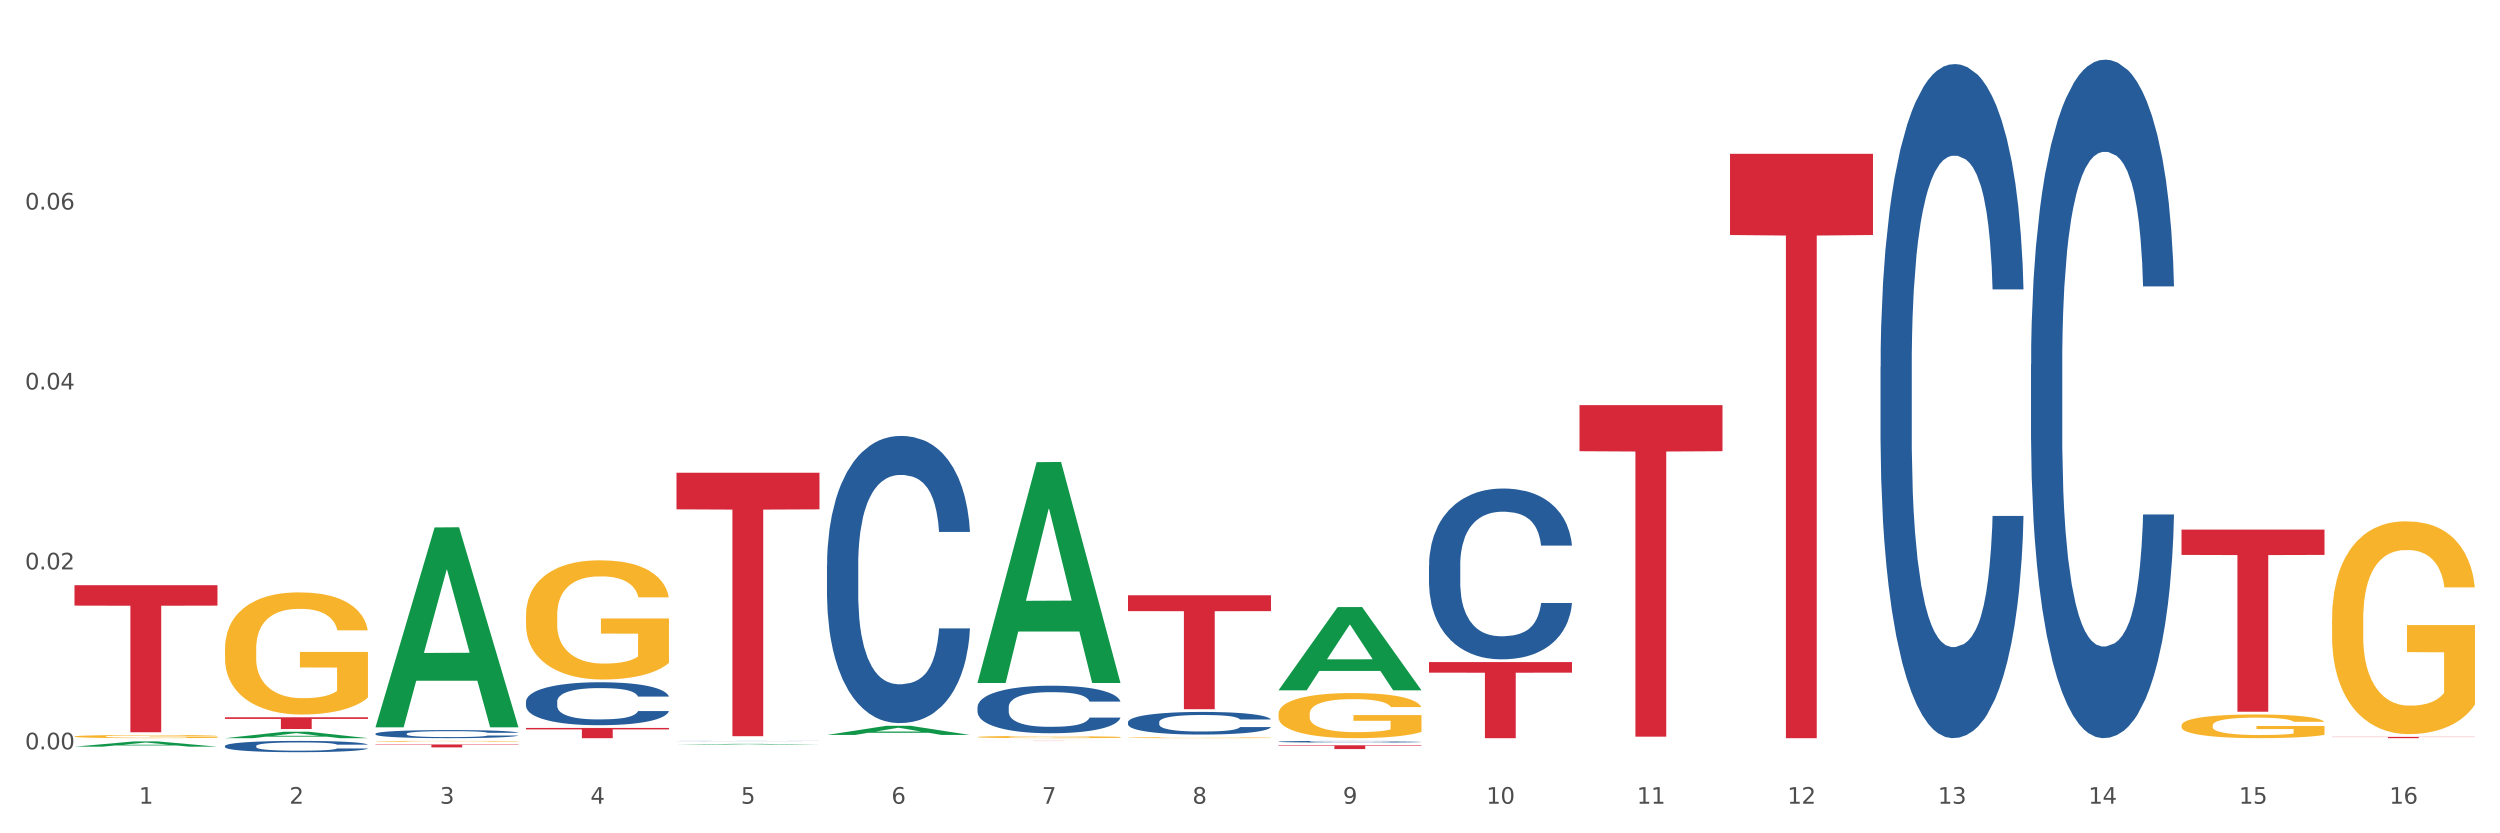
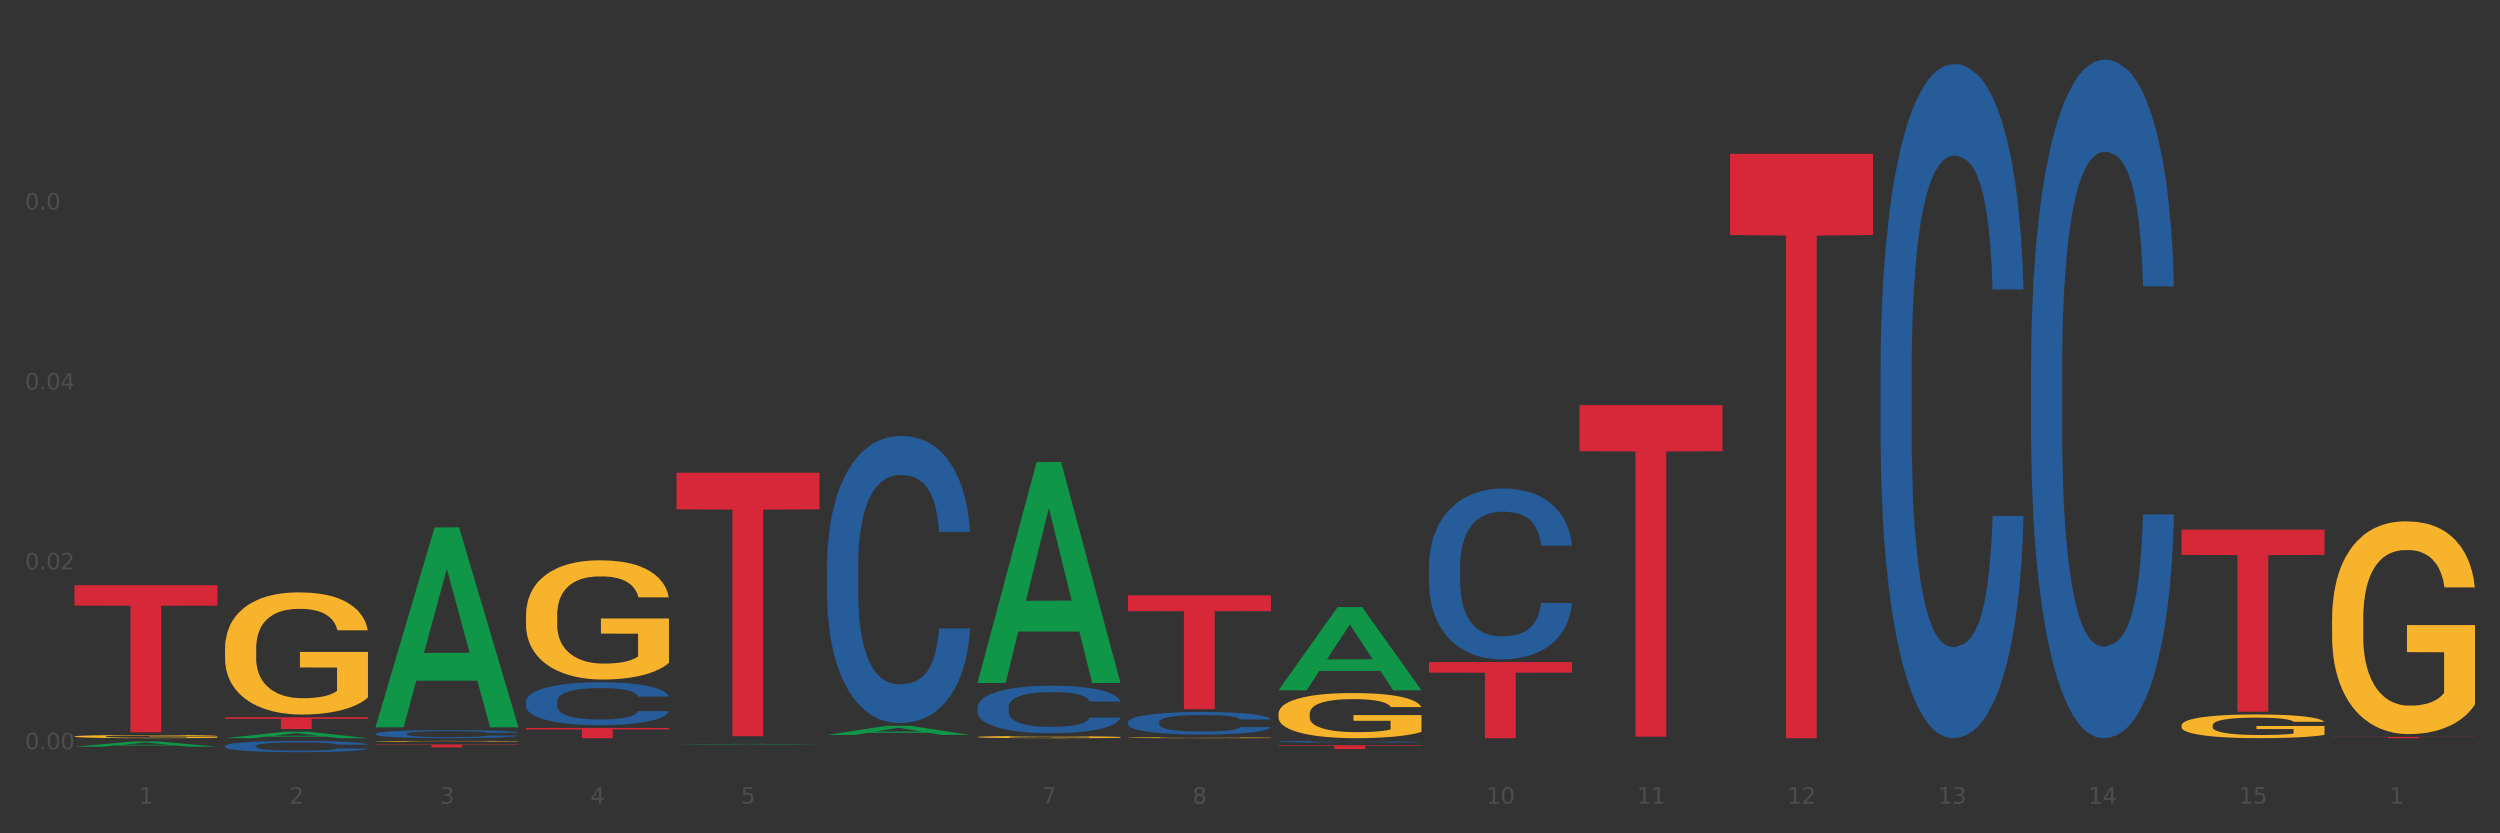
<svg xmlns="http://www.w3.org/2000/svg" xmlns:xlink="http://www.w3.org/1999/xlink" width="1080pt" height="360pt" viewBox="0 0 1080 360" version="1.1">
  <rect x="0" y="0" width="1080" height="360" fill="#333333" stroke="none" />
  <defs>
    <style type="text/css">*{stroke-linejoin: round; stroke-linecap: butt}</style>
  </defs>
  <g id="figure_1">
    <g id="patch_1">
-       <path d="M 0 360  L 1080 360  L 1080 0  L 0 0  z " style="fill: #ffffff; stroke: #ffffff; stroke-linejoin: miter" />
-     </g>
+       </g>
    <g id="axes_1">
      <g id="matplotlib.axis_1">
        <g id="xtick_1">
          <g id="text_1">
            <g style="fill: #4d4d4d" transform="translate(60.004 347.204) scale(0.096 -0.096)">
              <defs>
                <path id="DejaVuSans-31" d="M 794 531  L 1825 531  L 1825 4091  L 703 3866  L 703 4441  L 1819 4666  L 2450 4666  L 2450 531  L 3481 531  L 3481 0  L 794 0  L 794 531  z " transform="scale(0.016)" />
              </defs>
              <use xlink:href="#DejaVuSans-31" />
            </g>
          </g>
        </g>
        <g id="xtick_2">
          <g id="text_2">
            <g style="fill: #4d4d4d" transform="translate(125.021 347.204) scale(0.096 -0.096)">
              <defs>
                <path id="DejaVuSans-32" d="M 1228 531  L 3431 531  L 3431 0  L 469 0  L 469 531  Q 828 903 1448 1529  Q 2069 2156 2228 2338  Q 2531 2678 2651 2914  Q 2772 3150 2772 3378  Q 2772 3750 2511 3984  Q 2250 4219 1831 4219  Q 1534 4219 1204 4116  Q 875 4013 500 3803  L 500 4441  Q 881 4594 1212 4672  Q 1544 4750 1819 4750  Q 2544 4750 2975 4387  Q 3406 4025 3406 3419  Q 3406 3131 3298 2873  Q 3191 2616 2906 2266  Q 2828 2175 2409 1742  Q 1991 1309 1228 531  z " transform="scale(0.016)" />
              </defs>
              <use xlink:href="#DejaVuSans-32" />
            </g>
          </g>
        </g>
        <g id="xtick_3">
          <g id="text_3">
            <g style="fill: #4d4d4d" transform="translate(190.039 347.204) scale(0.096 -0.096)">
              <defs>
                <path id="DejaVuSans-33" d="M 2597 2516  Q 3050 2419 3304 2112  Q 3559 1806 3559 1356  Q 3559 666 3084 287  Q 2609 -91 1734 -91  Q 1441 -91 1130 -33  Q 819 25 488 141  L 488 750  Q 750 597 1062 519  Q 1375 441 1716 441  Q 2309 441 2620 675  Q 2931 909 2931 1356  Q 2931 1769 2642 2001  Q 2353 2234 1838 2234  L 1294 2234  L 1294 2753  L 1863 2753  Q 2328 2753 2575 2939  Q 2822 3125 2822 3475  Q 2822 3834 2567 4026  Q 2313 4219 1838 4219  Q 1578 4219 1281 4162  Q 984 4106 628 3988  L 628 4550  Q 988 4650 1302 4700  Q 1616 4750 1894 4750  Q 2613 4750 3031 4423  Q 3450 4097 3450 3541  Q 3450 3153 3228 2886  Q 3006 2619 2597 2516  z " transform="scale(0.016)" />
              </defs>
              <use xlink:href="#DejaVuSans-33" />
            </g>
          </g>
        </g>
        <g id="xtick_4">
          <g id="text_4">
            <g style="fill: #4d4d4d" transform="translate(255.056 347.204) scale(0.096 -0.096)">
              <defs>
                <path id="DejaVuSans-34" d="M 2419 4116  L 825 1625  L 2419 1625  L 2419 4116  z M 2253 4666  L 3047 4666  L 3047 1625  L 3713 1625  L 3713 1100  L 3047 1100  L 3047 0  L 2419 0  L 2419 1100  L 313 1100  L 313 1709  L 2253 4666  z " transform="scale(0.016)" />
              </defs>
              <use xlink:href="#DejaVuSans-34" />
            </g>
          </g>
        </g>
        <g id="xtick_5">
          <g id="text_5">
            <g style="fill: #4d4d4d" transform="translate(320.073 347.204) scale(0.096 -0.096)">
              <defs>
                <path id="DejaVuSans-35" d="M 691 4666  L 3169 4666  L 3169 4134  L 1269 4134  L 1269 2991  Q 1406 3038 1543 3061  Q 1681 3084 1819 3084  Q 2600 3084 3056 2656  Q 3513 2228 3513 1497  Q 3513 744 3044 326  Q 2575 -91 1722 -91  Q 1428 -91 1123 -41  Q 819 9 494 109  L 494 744  Q 775 591 1075 516  Q 1375 441 1709 441  Q 2250 441 2565 725  Q 2881 1009 2881 1497  Q 2881 1984 2565 2268  Q 2250 2553 1709 2553  Q 1456 2553 1204 2497  Q 953 2441 691 2322  L 691 4666  z " transform="scale(0.016)" />
              </defs>
              <use xlink:href="#DejaVuSans-35" />
            </g>
          </g>
        </g>
        <g id="xtick_6">
          <g id="text_6">
            <g style="fill: #4d4d4d" transform="translate(385.09 347.204) scale(0.096 -0.096)">
              <defs>
-                 <path id="DejaVuSans-36" d="M 2113 2584  Q 1688 2584 1439 2293  Q 1191 2003 1191 1497  Q 1191 994 1439 701  Q 1688 409 2113 409  Q 2538 409 2786 701  Q 3034 994 3034 1497  Q 3034 2003 2786 2293  Q 2538 2584 2113 2584  z M 3366 4563  L 3366 3988  Q 3128 4100 2886 4159  Q 2644 4219 2406 4219  Q 1781 4219 1451 3797  Q 1122 3375 1075 2522  Q 1259 2794 1537 2939  Q 1816 3084 2150 3084  Q 2853 3084 3261 2657  Q 3669 2231 3669 1497  Q 3669 778 3244 343  Q 2819 -91 2113 -91  Q 1303 -91 875 529  Q 447 1150 447 2328  Q 447 3434 972 4092  Q 1497 4750 2381 4750  Q 2619 4750 2861 4703  Q 3103 4656 3366 4563  z " transform="scale(0.016)" />
-               </defs>
+                 </defs>
              <use xlink:href="#DejaVuSans-36" />
            </g>
          </g>
        </g>
        <g id="xtick_7">
          <g id="text_7">
            <g style="fill: #4d4d4d" transform="translate(450.108 347.204) scale(0.096 -0.096)">
              <defs>
                <path id="DejaVuSans-37" d="M 525 4666  L 3525 4666  L 3525 4397  L 1831 0  L 1172 0  L 2766 4134  L 525 4134  L 525 4666  z " transform="scale(0.016)" />
              </defs>
              <use xlink:href="#DejaVuSans-37" />
            </g>
          </g>
        </g>
        <g id="xtick_8">
          <g id="text_8">
            <g style="fill: #4d4d4d" transform="translate(515.125 347.204) scale(0.096 -0.096)">
              <defs>
                <path id="DejaVuSans-38" d="M 2034 2216  Q 1584 2216 1326 1975  Q 1069 1734 1069 1313  Q 1069 891 1326 650  Q 1584 409 2034 409  Q 2484 409 2743 651  Q 3003 894 3003 1313  Q 3003 1734 2745 1975  Q 2488 2216 2034 2216  z M 1403 2484  Q 997 2584 770 2862  Q 544 3141 544 3541  Q 544 4100 942 4425  Q 1341 4750 2034 4750  Q 2731 4750 3128 4425  Q 3525 4100 3525 3541  Q 3525 3141 3298 2862  Q 3072 2584 2669 2484  Q 3125 2378 3379 2068  Q 3634 1759 3634 1313  Q 3634 634 3220 271  Q 2806 -91 2034 -91  Q 1263 -91 848 271  Q 434 634 434 1313  Q 434 1759 690 2068  Q 947 2378 1403 2484  z M 1172 3481  Q 1172 3119 1398 2916  Q 1625 2713 2034 2713  Q 2441 2713 2670 2916  Q 2900 3119 2900 3481  Q 2900 3844 2670 4047  Q 2441 4250 2034 4250  Q 1625 4250 1398 4047  Q 1172 3844 1172 3481  z " transform="scale(0.016)" />
              </defs>
              <use xlink:href="#DejaVuSans-38" />
            </g>
          </g>
        </g>
        <g id="xtick_9">
          <g id="text_9">
            <g style="fill: #4d4d4d" transform="translate(580.142 347.204) scale(0.096 -0.096)">
              <defs>
-                 <path id="DejaVuSans-39" d="M 703 97  L 703 672  Q 941 559 1184 500  Q 1428 441 1663 441  Q 2288 441 2617 861  Q 2947 1281 2994 2138  Q 2813 1869 2534 1725  Q 2256 1581 1919 1581  Q 1219 1581 811 2004  Q 403 2428 403 3163  Q 403 3881 828 4315  Q 1253 4750 1959 4750  Q 2769 4750 3195 4129  Q 3622 3509 3622 2328  Q 3622 1225 3098 567  Q 2575 -91 1691 -91  Q 1453 -91 1209 -44  Q 966 3 703 97  z M 1959 2075  Q 2384 2075 2632 2365  Q 2881 2656 2881 3163  Q 2881 3666 2632 3958  Q 2384 4250 1959 4250  Q 1534 4250 1286 3958  Q 1038 3666 1038 3163  Q 1038 2656 1286 2365  Q 1534 2075 1959 2075  z " transform="scale(0.016)" />
-               </defs>
+                 </defs>
              <use xlink:href="#DejaVuSans-39" />
            </g>
          </g>
        </g>
        <g id="xtick_10">
          <g id="text_10">
            <g style="fill: #4d4d4d" transform="translate(642.105 347.204) scale(0.096 -0.096)">
              <defs>
                <path id="DejaVuSans-30" d="M 2034 4250  Q 1547 4250 1301 3770  Q 1056 3291 1056 2328  Q 1056 1369 1301 889  Q 1547 409 2034 409  Q 2525 409 2770 889  Q 3016 1369 3016 2328  Q 3016 3291 2770 3770  Q 2525 4250 2034 4250  z M 2034 4750  Q 2819 4750 3233 4129  Q 3647 3509 3647 2328  Q 3647 1150 3233 529  Q 2819 -91 2034 -91  Q 1250 -91 836 529  Q 422 1150 422 2328  Q 422 3509 836 4129  Q 1250 4750 2034 4750  z " transform="scale(0.016)" />
              </defs>
              <use xlink:href="#DejaVuSans-31" />
              <use xlink:href="#DejaVuSans-30" transform="translate(63.623 0)" />
            </g>
          </g>
        </g>
        <g id="xtick_11">
          <g id="text_11">
            <g style="fill: #4d4d4d" transform="translate(707.123 347.204) scale(0.096 -0.096)">
              <use xlink:href="#DejaVuSans-31" />
              <use xlink:href="#DejaVuSans-31" transform="translate(63.623 0)" />
            </g>
          </g>
        </g>
        <g id="xtick_12">
          <g id="text_12">
            <g style="fill: #4d4d4d" transform="translate(772.14 347.204) scale(0.096 -0.096)">
              <use xlink:href="#DejaVuSans-31" />
              <use xlink:href="#DejaVuSans-32" transform="translate(63.623 0)" />
            </g>
          </g>
        </g>
        <g id="xtick_13">
          <g id="text_13">
            <g style="fill: #4d4d4d" transform="translate(837.157 347.204) scale(0.096 -0.096)">
              <use xlink:href="#DejaVuSans-31" />
              <use xlink:href="#DejaVuSans-33" transform="translate(63.623 0)" />
            </g>
          </g>
        </g>
        <g id="xtick_14">
          <g id="text_14">
            <g style="fill: #4d4d4d" transform="translate(902.174 347.204) scale(0.096 -0.096)">
              <use xlink:href="#DejaVuSans-31" />
              <use xlink:href="#DejaVuSans-34" transform="translate(63.623 0)" />
            </g>
          </g>
        </g>
        <g id="xtick_15">
          <g id="text_15">
            <g style="fill: #4d4d4d" transform="translate(967.192 347.204) scale(0.096 -0.096)">
              <use xlink:href="#DejaVuSans-31" />
              <use xlink:href="#DejaVuSans-35" transform="translate(63.623 0)" />
            </g>
          </g>
        </g>
        <g id="xtick_16">
          <g id="text_16">
            <g style="fill: #4d4d4d" transform="translate(1032.209 347.204) scale(0.096 -0.096)">
              <use xlink:href="#DejaVuSans-31" />
              <use xlink:href="#DejaVuSans-36" transform="translate(63.623 0)" />
            </g>
          </g>
        </g>
        <g id="xtick_17" />
        <g id="xtick_18" />
        <g id="xtick_19" />
        <g id="xtick_20" />
        <g id="xtick_21" />
        <g id="xtick_22" />
        <g id="xtick_23" />
        <g id="xtick_24" />
        <g id="xtick_25" />
        <g id="xtick_26" />
        <g id="xtick_27" />
        <g id="xtick_28" />
        <g id="xtick_29" />
        <g id="xtick_30" />
        <g id="xtick_31" />
      </g>
      <g id="matplotlib.axis_2">
        <g id="ytick_1">
          <g id="text_17">
            <g style="fill: #4d4d4d" transform="translate(10.8 323.715) scale(0.096 -0.096)">
              <defs>
                <path id="DejaVuSans-2e" d="M 684 794  L 1344 794  L 1344 0  L 684 0  L 684 794  z " transform="scale(0.016)" />
              </defs>
              <use xlink:href="#DejaVuSans-30" />
              <use xlink:href="#DejaVuSans-2e" transform="translate(63.623 0)" />
              <use xlink:href="#DejaVuSans-30" transform="translate(95.41 0)" />
              <use xlink:href="#DejaVuSans-30" transform="translate(159.033 0)" />
            </g>
          </g>
        </g>
        <g id="ytick_2">
          <g id="text_18">
            <g style="fill: #4d4d4d" transform="translate(10.8 245.986) scale(0.096 -0.096)">
              <use xlink:href="#DejaVuSans-30" />
              <use xlink:href="#DejaVuSans-2e" transform="translate(63.623 0)" />
              <use xlink:href="#DejaVuSans-30" transform="translate(95.41 0)" />
              <use xlink:href="#DejaVuSans-32" transform="translate(159.033 0)" />
            </g>
          </g>
        </g>
        <g id="ytick_3">
          <g id="text_19">
            <g style="fill: #4d4d4d" transform="translate(10.8 168.257) scale(0.096 -0.096)">
              <use xlink:href="#DejaVuSans-30" />
              <use xlink:href="#DejaVuSans-2e" transform="translate(63.623 0)" />
              <use xlink:href="#DejaVuSans-30" transform="translate(95.41 0)" />
              <use xlink:href="#DejaVuSans-34" transform="translate(159.033 0)" />
            </g>
          </g>
        </g>
        <g id="ytick_4">
          <g id="text_20">
            <g style="fill: #4d4d4d" transform="translate(10.8 90.527) scale(0.096 -0.096)">
              <use xlink:href="#DejaVuSans-30" />
              <use xlink:href="#DejaVuSans-2e" transform="translate(63.623 0)" />
              <use xlink:href="#DejaVuSans-30" transform="translate(95.41 0)" />
              <use xlink:href="#DejaVuSans-36" transform="translate(159.033 0)" />
            </g>
          </g>
        </g>
        <g id="ytick_5" />
        <g id="ytick_6" />
        <g id="ytick_7" />
        <g id="ytick_8" />
      </g>
      <g id="PolyCollection_1">
        <path d="M 32.175 322.559  L 32.239 322.557  L 57.709 320.3  L 68.28 320.298  L 93.941 322.564  L 81.715 322.564  L 76.176 322.036  L 49.877 322.036  L 49.686 322.045  L 44.337 322.564  L 32.175 322.564  L 32.175 322.559  L 53.188 321.721  L 72.864 321.719  L 63.122 320.781  L 62.995 320.777  L 62.867 320.783  L 53.125 321.719  L 53.188 321.721  L 32.175 322.559  z " clip-path="url(#p6301cfd2cd)" style="fill: #109648" />
        <path d="M 162.209 316.963  L 162.282 316.96  L 162.282 316.87  L 162.502 316.749  L 163.305 316.525  L 164.327 316.355  L 166.079 316.157  L 167.028 316.074  L 168.269 315.981  L 170.825 315.831  L 173.745 315.703  L 175.789 315.633  L 177.323 315.588  L 180.754 315.508  L 182.725 315.473  L 184.77 315.444  L 186.522 315.425  L 189.442 315.402  L 191.778 315.393  L 194.48 315.39  L 196.743 315.393  L 199.737 315.406  L 204.117 315.444  L 205.796 315.466  L 208.06 315.505  L 210.396 315.556  L 212.294 315.607  L 214.485 315.681  L 216.748 315.777  L 218.938 315.898  L 220.471 316.01  L 221.713 316.128  L 222.808 316.272  L 223.611 316.429  L 223.976 316.56  L 210.615 316.56  L 210.25 316.442  L 209.52 316.314  L 208.79 316.227  L 207.987 316.157  L 206.746 316.077  L 205.65 316.026  L 203.825 315.965  L 202.146 315.927  L 200.759 315.904  L 199.079 315.885  L 195.502 315.866  L 192.947 315.866  L 191.34 315.872  L 189.369 315.888  L 187.69 315.911  L 185.719 315.949  L 184.185 315.991  L 182.652 316.045  L 181.776 316.083  L 180.462 316.154  L 179.586 316.211  L 178.418 316.31  L 177.761 316.381  L 176.592 316.563  L 176.081 316.697  L 175.862 316.79  L 175.716 316.892  L 175.716 317.391  L 176.154 317.615  L 176.519 317.711  L 177.104 317.82  L 178.199 317.96  L 179.805 318.098  L 181.484 318.197  L 182.871 318.258  L 184.185 318.302  L 185.5 318.338  L 187.106 318.37  L 188.42 318.389  L 190.391 318.408  L 192.728 318.417  L 194.553 318.417  L 198.276 318.402  L 199.956 318.386  L 201.562 318.363  L 203.314 318.328  L 204.701 318.29  L 205.504 318.261  L 206.819 318.2  L 207.841 318.136  L 208.717 318.063  L 209.301 317.999  L 209.958 317.903  L 210.469 317.794  L 210.615 317.736  L 223.976 317.736  L 223.684 317.852  L 223.173 317.963  L 222.151 318.114  L 221.348 318.2  L 220.106 318.306  L 218.792 318.395  L 216.967 318.494  L 215.288 318.568  L 213.535 318.632  L 211.637 318.689  L 208.206 318.769  L 206.965 318.792  L 204.336 318.83  L 202.292 318.852  L 199.299 318.875  L 196.232 318.887  L 193.02 318.891  L 190.172 318.884  L 187.033 318.865  L 185.062 318.846  L 182.871 318.817  L 180.316 318.772  L 177.907 318.718  L 175.643 318.654  L 173.526 318.581  L 171.555 318.497  L 168.999 318.36  L 167.101 318.226  L 165.714 318.101  L 164.765 317.995  L 163.816 317.861  L 163.305 317.768  L 162.502 317.545  L 162.209 317.337  L 162.209 316.963  z " clip-path="url(#p6301cfd2cd)" style="fill: #255c99" />
        <path d="M 97.192 280.296  L 97.265 280.248  L 97.265 278.512  L 97.411 277.018  L 98.14 273.403  L 99.234 270.414  L 100.036 268.824  L 100.838 267.522  L 101.786 266.221  L 102.953 264.871  L 105.068 262.895  L 106.381 261.883  L 107.985 260.822  L 110.902 259.28  L 113.017 258.412  L 115.204 257.689  L 118.778 256.821  L 121.111 256.436  L 123.591 256.147  L 126.58 255.954  L 128.841 255.906  L 133.8 256.05  L 138.03 256.484  L 140.071 256.821  L 142.697 257.4  L 144.082 257.785  L 146.343 258.557  L 148.676 259.569  L 150.281 260.437  L 152.687 262.075  L 154.51 263.714  L 156.188 265.739  L 157.063 267.137  L 157.719 268.438  L 158.302 269.932  L 158.886 272.294  L 145.759 272.294  L 145.249 270.607  L 144.447 269.017  L 143.28 267.474  L 142.259 266.51  L 140.509 265.305  L 138.905 264.534  L 137.227 263.955  L 135.185 263.473  L 133.581 263.232  L 131.321 263.04  L 126.872 263.088  L 123.882 263.473  L 121.84 263.955  L 120.528 264.389  L 119.361 264.871  L 118.048 265.546  L 116.517 266.558  L 115.423 267.474  L 114.329 268.631  L 113.454 269.788  L 112.652 271.137  L 111.996 272.584  L 111.485 274.078  L 111.048 275.909  L 110.683 278.946  L 110.683 285.55  L 110.829 287.044  L 111.194 289.02  L 111.631 290.515  L 112.36 292.298  L 113.017 293.503  L 114.256 295.238  L 115.642 296.685  L 116.736 297.6  L 117.83 298.372  L 119.726 299.432  L 121.84 300.3  L 123.664 300.83  L 126.143 301.312  L 127.82 301.505  L 129.279 301.601  L 132.852 301.601  L 135.404 301.457  L 138.248 301.119  L 140.436 300.685  L 142.259 300.155  L 144.301 299.287  L 145.614 298.468  L 145.614 288.394  L 129.57 288.346  L 129.57 281.645  L 158.959 281.645  L 158.959 301.312  L 157.719 302.324  L 156.333 303.24  L 154.875 304.059  L 152.687 305.072  L 150.062 306.036  L 147.728 306.711  L 145.249 307.289  L 142.332 307.819  L 138.54 308.301  L 136.206 308.494  L 133.289 308.639  L 129.862 308.687  L 126.872 308.59  L 123.955 308.349  L 120.892 307.916  L 117.903 307.289  L 115.642 306.662  L 113.381 305.891  L 110.975 304.879  L 109.079 303.915  L 107.62 303.047  L 106.016 301.939  L 104.266 300.492  L 102.953 299.191  L 101.786 297.841  L 100.547 296.106  L 99.672 294.612  L 98.797 292.732  L 98.286 291.334  L 97.703 289.165  L 97.265 286.128  L 97.192 280.296  z " clip-path="url(#p6301cfd2cd)" style="fill: #f7b32b" />
        <path d="M 162.209 320.237  L 162.282 320.237  L 162.282 320.225  L 162.428 320.214  L 163.157 320.189  L 164.251 320.168  L 165.054 320.157  L 165.856 320.148  L 166.804 320.139  L 167.97 320.13  L 170.085 320.116  L 171.398 320.109  L 173.002 320.102  L 175.919 320.091  L 178.034 320.085  L 180.222 320.08  L 183.795 320.074  L 186.128 320.072  L 188.608 320.07  L 191.598 320.068  L 193.858 320.068  L 198.817 320.069  L 203.047 320.072  L 205.089 320.074  L 207.714 320.078  L 209.099 320.081  L 211.36 320.086  L 213.694 320.093  L 215.298 320.099  L 217.704 320.111  L 219.528 320.122  L 221.205 320.136  L 222.08 320.146  L 222.736 320.155  L 223.32 320.165  L 223.903 320.181  L 210.777 320.181  L 210.266 320.17  L 209.464 320.159  L 208.297 320.148  L 207.276 320.141  L 205.526 320.133  L 203.922 320.128  L 202.245 320.124  L 200.203 320.12  L 198.598 320.119  L 196.338 320.117  L 191.889 320.118  L 188.9 320.12  L 186.858 320.124  L 185.545 320.127  L 184.378 320.13  L 183.066 320.135  L 181.534 320.142  L 180.44 320.148  L 179.347 320.156  L 178.471 320.164  L 177.669 320.173  L 177.013 320.183  L 176.503 320.194  L 176.065 320.206  L 175.7 320.228  L 175.7 320.273  L 175.846 320.284  L 176.211 320.297  L 176.648 320.308  L 177.378 320.32  L 178.034 320.328  L 179.274 320.34  L 180.659 320.35  L 181.753 320.357  L 182.847 320.362  L 184.743 320.369  L 186.858 320.375  L 188.681 320.379  L 191.16 320.382  L 192.837 320.384  L 194.296 320.384  L 197.869 320.384  L 200.422 320.383  L 203.266 320.381  L 205.453 320.378  L 207.276 320.374  L 209.318 320.368  L 210.631 320.363  L 210.631 320.293  L 194.588 320.293  L 194.588 320.246  L 223.976 320.246  L 223.976 320.382  L 222.736 320.389  L 221.351 320.396  L 219.892 320.401  L 217.704 320.408  L 215.079 320.415  L 212.746 320.42  L 210.266 320.424  L 207.349 320.428  L 203.557 320.431  L 201.224 320.432  L 198.307 320.433  L 194.879 320.434  L 191.889 320.433  L 188.972 320.431  L 185.91 320.428  L 182.92 320.424  L 180.659 320.42  L 178.399 320.414  L 175.992 320.407  L 174.096 320.4  L 172.638 320.394  L 171.033 320.387  L 169.283 320.377  L 167.97 320.368  L 166.804 320.358  L 165.564 320.346  L 164.689 320.336  L 163.814 320.323  L 163.303 320.313  L 162.72 320.298  L 162.282 320.277  L 162.209 320.237  z " clip-path="url(#p6301cfd2cd)" style="fill: #f7b32b" />
        <path d="M 227.227 265.854  L 227.3 265.807  L 227.3 264.114  L 227.445 262.656  L 228.175 259.128  L 229.269 256.212  L 230.071 254.66  L 230.873 253.39  L 231.821 252.12  L 232.988 250.803  L 235.102 248.874  L 236.415 247.887  L 238.019 246.852  L 240.936 245.347  L 243.051 244.5  L 245.239 243.795  L 248.812 242.948  L 251.146 242.572  L 253.625 242.29  L 256.615 242.102  L 258.876 242.054  L 263.834 242.196  L 268.064 242.619  L 270.106 242.948  L 272.731 243.513  L 274.117 243.889  L 276.377 244.641  L 278.711 245.629  L 280.315 246.476  L 282.722 248.075  L 284.545 249.674  L 286.222 251.65  L 287.097 253.014  L 287.753 254.283  L 288.337 255.742  L 288.92 258.046  L 275.794 258.046  L 275.283 256.4  L 274.481 254.848  L 273.315 253.343  L 272.294 252.402  L 270.543 251.226  L 268.939 250.474  L 267.262 249.909  L 265.22 249.439  L 263.616 249.204  L 261.355 249.016  L 256.907 249.063  L 253.917 249.439  L 251.875 249.909  L 250.562 250.333  L 249.396 250.803  L 248.083 251.461  L 246.552 252.449  L 245.458 253.343  L 244.364 254.472  L 243.489 255.6  L 242.687 256.917  L 242.03 258.328  L 241.52 259.786  L 241.082 261.574  L 240.718 264.537  L 240.718 270.981  L 240.863 272.439  L 241.228 274.367  L 241.666 275.825  L 242.395 277.566  L 243.051 278.741  L 244.291 280.435  L 245.676 281.846  L 246.77 282.739  L 247.864 283.492  L 249.76 284.527  L 251.875 285.373  L 253.698 285.891  L 256.177 286.361  L 257.855 286.549  L 259.313 286.643  L 262.886 286.643  L 265.439 286.502  L 268.283 286.173  L 270.47 285.749  L 272.294 285.232  L 274.335 284.385  L 275.648 283.586  L 275.648 273.756  L 259.605 273.709  L 259.605 267.171  L 288.993 267.171  L 288.993 286.361  L 287.753 287.349  L 286.368 288.242  L 284.909 289.042  L 282.722 290.03  L 280.096 290.97  L 277.763 291.629  L 275.283 292.193  L 272.366 292.711  L 268.574 293.181  L 266.241 293.369  L 263.324 293.51  L 259.897 293.557  L 256.907 293.463  L 253.99 293.228  L 250.927 292.805  L 247.937 292.193  L 245.676 291.582  L 243.416 290.829  L 241.009 289.841  L 239.113 288.901  L 237.655 288.054  L 236.05 286.972  L 234.3 285.561  L 232.988 284.291  L 231.821 282.974  L 230.581 281.281  L 229.706 279.823  L 228.831 277.989  L 228.321 276.625  L 227.737 274.508  L 227.3 271.545  L 227.227 265.854  z " clip-path="url(#p6301cfd2cd)" style="fill: #f7b32b" />
        <path d="M 97.192 309.864  L 158.959 309.864  L 158.959 310.568  L 134.662 310.573  L 134.662 314.933  L 121.343 314.933  L 121.343 310.573  L 97.192 310.568  L 97.192 309.869  L 97.192 309.864  z " clip-path="url(#p6301cfd2cd)" style="fill: #d62839" />
        <path d="M 487.296 318.683  L 487.369 318.682  L 487.369 318.67  L 487.514 318.659  L 488.244 318.632  L 489.338 318.61  L 490.14 318.598  L 490.942 318.589  L 491.89 318.579  L 493.057 318.57  L 495.171 318.555  L 496.484 318.548  L 498.088 318.54  L 501.005 318.529  L 503.12 318.522  L 505.308 318.517  L 508.881 318.511  L 511.215 318.508  L 513.694 318.506  L 516.684 318.504  L 518.945 318.504  L 523.903 318.505  L 528.133 318.508  L 530.175 318.511  L 532.8 318.515  L 534.186 318.518  L 536.446 318.523  L 538.78 318.531  L 540.384 318.537  L 542.791 318.549  L 544.614 318.561  L 546.291 318.576  L 547.166 318.586  L 547.822 318.596  L 548.406 318.607  L 548.989 318.624  L 535.863 318.624  L 535.352 318.612  L 534.55 318.6  L 533.383 318.589  L 532.363 318.582  L 530.612 318.573  L 529.008 318.567  L 527.331 318.563  L 525.289 318.559  L 523.685 318.558  L 521.424 318.556  L 516.976 318.556  L 513.986 318.559  L 511.944 318.563  L 510.631 318.566  L 509.464 318.57  L 508.152 318.574  L 506.62 318.582  L 505.527 318.589  L 504.433 318.597  L 503.558 318.606  L 502.756 318.615  L 502.099 318.626  L 501.589 318.637  L 501.151 318.65  L 500.787 318.673  L 500.787 318.721  L 500.932 318.732  L 501.297 318.747  L 501.735 318.757  L 502.464 318.771  L 503.12 318.779  L 504.36 318.792  L 505.745 318.803  L 506.839 318.809  L 507.933 318.815  L 509.829 318.823  L 511.944 318.829  L 513.767 318.833  L 516.246 318.837  L 517.924 318.838  L 519.382 318.839  L 522.955 318.839  L 525.508 318.838  L 528.352 318.835  L 530.539 318.832  L 532.363 318.828  L 534.404 318.822  L 535.717 318.816  L 535.717 318.742  L 519.674 318.742  L 519.674 318.692  L 549.062 318.692  L 549.062 318.837  L 547.822 318.844  L 546.437 318.851  L 544.978 318.857  L 542.791 318.864  L 540.165 318.871  L 537.832 318.876  L 535.352 318.88  L 532.435 318.884  L 528.643 318.888  L 526.31 318.889  L 523.393 318.89  L 519.966 318.891  L 516.976 318.89  L 514.059 318.888  L 510.996 318.885  L 508.006 318.88  L 505.745 318.876  L 503.485 318.87  L 501.078 318.863  L 499.182 318.856  L 497.724 318.849  L 496.119 318.841  L 494.369 318.831  L 493.057 318.821  L 491.89 318.811  L 490.65 318.798  L 489.775 318.788  L 488.9 318.774  L 488.39 318.763  L 487.806 318.748  L 487.369 318.725  L 487.296 318.683  z " clip-path="url(#p6301cfd2cd)" style="fill: #f7b32b" />
        <path d="M 552.313 308.409  L 552.386 308.391  L 552.386 307.751  L 552.532 307.199  L 553.261 305.864  L 554.355 304.761  L 555.157 304.174  L 555.959 303.693  L 556.907 303.213  L 558.074 302.714  L 560.189 301.985  L 561.501 301.611  L 563.106 301.219  L 566.023 300.65  L 568.137 300.33  L 570.325 300.063  L 573.898 299.742  L 576.232 299.6  L 578.711 299.493  L 581.701 299.422  L 583.962 299.404  L 588.921 299.458  L 593.15 299.618  L 595.192 299.742  L 597.817 299.956  L 599.203 300.098  L 601.464 300.383  L 603.797 300.757  L 605.401 301.077  L 607.808 301.682  L 609.631 302.287  L 611.308 303.035  L 612.183 303.551  L 612.84 304.031  L 613.423 304.583  L 614.006 305.455  L 600.88 305.455  L 600.37 304.832  L 599.567 304.245  L 598.401 303.675  L 597.38 303.319  L 595.63 302.874  L 594.025 302.59  L 592.348 302.376  L 590.306 302.198  L 588.702 302.109  L 586.441 302.038  L 581.993 302.056  L 579.003 302.198  L 576.961 302.376  L 575.649 302.536  L 574.482 302.714  L 573.169 302.963  L 571.638 303.337  L 570.544 303.675  L 569.45 304.102  L 568.575 304.529  L 567.773 305.028  L 567.116 305.562  L 566.606 306.113  L 566.168 306.79  L 565.804 307.911  L 565.804 310.349  L 565.95 310.9  L 566.314 311.63  L 566.752 312.182  L 567.481 312.84  L 568.137 313.285  L 569.377 313.926  L 570.763 314.46  L 571.856 314.798  L 572.95 315.082  L 574.846 315.474  L 576.961 315.794  L 578.784 315.99  L 581.264 316.168  L 582.941 316.239  L 584.399 316.275  L 587.973 316.275  L 590.525 316.221  L 593.369 316.097  L 595.557 315.937  L 597.38 315.741  L 599.422 315.421  L 600.734 315.118  L 600.734 311.399  L 584.691 311.381  L 584.691 308.907  L 614.079 308.907  L 614.079 316.168  L 612.84 316.542  L 611.454 316.88  L 609.996 317.182  L 607.808 317.556  L 605.183 317.912  L 602.849 318.161  L 600.37 318.375  L 597.453 318.57  L 593.661 318.748  L 591.327 318.82  L 588.41 318.873  L 584.983 318.891  L 581.993 318.855  L 579.076 318.766  L 576.013 318.606  L 573.023 318.375  L 570.763 318.143  L 568.502 317.859  L 566.096 317.485  L 564.199 317.129  L 562.741 316.809  L 561.137 316.399  L 559.387 315.865  L 558.074 315.385  L 556.907 314.887  L 555.667 314.246  L 554.792 313.694  L 553.917 313  L 553.407 312.484  L 552.823 311.683  L 552.386 310.562  L 552.313 308.409  z " clip-path="url(#p6301cfd2cd)" style="fill: #f7b32b" />
        <path d="M 942.416 313.384  L 942.489 313.374  L 942.489 313.038  L 942.635 312.748  L 943.364 312.047  L 944.458 311.467  L 945.26 311.158  L 946.063 310.906  L 947.011 310.654  L 948.177 310.392  L 950.292 310.008  L 951.605 309.812  L 953.209 309.606  L 956.126 309.307  L 958.241 309.139  L 960.429 308.999  L 964.002 308.83  L 966.335 308.756  L 968.815 308.699  L 971.805 308.662  L 974.065 308.653  L 979.024 308.681  L 983.254 308.765  L 985.296 308.83  L 987.921 308.943  L 989.306 309.017  L 991.567 309.167  L 993.901 309.363  L 995.505 309.532  L 997.911 309.849  L 999.734 310.167  L 1001.412 310.56  L 1002.287 310.831  L 1002.943 311.084  L 1003.526 311.373  L 1004.11 311.832  L 990.984 311.832  L 990.473 311.504  L 989.671 311.196  L 988.504 310.897  L 987.483 310.71  L 985.733 310.476  L 984.129 310.326  L 982.451 310.214  L 980.41 310.121  L 978.805 310.074  L 976.545 310.036  L 972.096 310.046  L 969.106 310.121  L 967.065 310.214  L 965.752 310.298  L 964.585 310.392  L 963.273 310.523  L 961.741 310.719  L 960.647 310.897  L 959.553 311.121  L 958.678 311.345  L 957.876 311.607  L 957.22 311.888  L 956.709 312.178  L 956.272 312.533  L 955.907 313.122  L 955.907 314.403  L 956.053 314.693  L 956.418 315.076  L 956.855 315.366  L 957.585 315.712  L 958.241 315.946  L 959.481 316.282  L 960.866 316.563  L 961.96 316.74  L 963.054 316.89  L 964.95 317.096  L 967.065 317.264  L 968.888 317.367  L 971.367 317.46  L 973.044 317.498  L 974.503 317.516  L 978.076 317.516  L 980.628 317.488  L 983.472 317.423  L 985.66 317.339  L 987.483 317.236  L 989.525 317.067  L 990.838 316.909  L 990.838 314.954  L 974.795 314.945  L 974.795 313.645  L 1004.183 313.645  L 1004.183 317.46  L 1002.943 317.657  L 1001.558 317.834  L 1000.099 317.993  L 997.911 318.189  L 995.286 318.376  L 992.953 318.507  L 990.473 318.62  L 987.556 318.722  L 983.764 318.816  L 981.431 318.853  L 978.514 318.881  L 975.086 318.891  L 972.096 318.872  L 969.179 318.825  L 966.117 318.741  L 963.127 318.62  L 960.866 318.498  L 958.605 318.348  L 956.199 318.152  L 954.303 317.965  L 952.844 317.797  L 951.24 317.582  L 949.49 317.301  L 948.177 317.049  L 947.011 316.787  L 945.771 316.45  L 944.896 316.161  L 944.021 315.796  L 943.51 315.525  L 942.927 315.104  L 942.489 314.515  L 942.416 313.384  z " clip-path="url(#p6301cfd2cd)" style="fill: #f7b32b" />
        <path d="M 1007.434 267.69  L 1007.507 267.606  L 1007.507 264.583  L 1007.652 261.98  L 1008.382 255.682  L 1009.475 250.476  L 1010.278 247.705  L 1011.08 245.438  L 1012.028 243.17  L 1013.195 240.819  L 1015.309 237.377  L 1016.622 235.613  L 1018.226 233.766  L 1021.143 231.079  L 1023.258 229.567  L 1025.446 228.308  L 1029.019 226.796  L 1031.353 226.125  L 1033.832 225.621  L 1036.822 225.285  L 1039.083 225.201  L 1044.041 225.453  L 1048.271 226.209  L 1050.313 226.796  L 1052.938 227.804  L 1054.324 228.476  L 1056.584 229.819  L 1058.918 231.583  L 1060.522 233.094  L 1062.929 235.949  L 1064.752 238.804  L 1066.429 242.331  L 1067.304 244.766  L 1067.96 247.033  L 1068.544 249.636  L 1069.127 253.751  L 1056.001 253.751  L 1055.49 250.812  L 1054.688 248.041  L 1053.521 245.354  L 1052.5 243.674  L 1050.75 241.575  L 1049.146 240.232  L 1047.469 239.224  L 1045.427 238.384  L 1043.823 237.964  L 1041.562 237.628  L 1037.114 237.712  L 1034.124 238.384  L 1032.082 239.224  L 1030.769 239.98  L 1029.602 240.819  L 1028.29 241.995  L 1026.758 243.758  L 1025.665 245.354  L 1024.571 247.369  L 1023.696 249.384  L 1022.893 251.735  L 1022.237 254.255  L 1021.727 256.858  L 1021.289 260.048  L 1020.925 265.339  L 1020.925 276.842  L 1021.07 279.445  L 1021.435 282.888  L 1021.873 285.491  L 1022.602 288.598  L 1023.258 290.697  L 1024.498 293.72  L 1025.883 296.239  L 1026.977 297.835  L 1028.071 299.178  L 1029.967 301.026  L 1032.082 302.537  L 1033.905 303.461  L 1036.384 304.301  L 1038.062 304.636  L 1039.52 304.804  L 1043.093 304.804  L 1045.646 304.552  L 1048.49 303.965  L 1050.677 303.209  L 1052.5 302.285  L 1054.542 300.774  L 1055.855 299.346  L 1055.855 281.797  L 1039.812 281.713  L 1039.812 270.041  L 1069.2 270.041  L 1069.2 304.301  L 1067.96 306.064  L 1066.575 307.659  L 1065.116 309.087  L 1062.929 310.85  L 1060.303 312.53  L 1057.97 313.705  L 1055.49 314.713  L 1052.573 315.637  L 1048.781 316.476  L 1046.448 316.812  L 1043.531 317.064  L 1040.103 317.148  L 1037.114 316.98  L 1034.197 316.56  L 1031.134 315.804  L 1028.144 314.713  L 1025.883 313.621  L 1023.623 312.278  L 1021.216 310.514  L 1019.32 308.835  L 1017.862 307.323  L 1016.257 305.392  L 1014.507 302.873  L 1013.195 300.606  L 1012.028 298.255  L 1010.788 295.232  L 1009.913 292.629  L 1009.038 289.354  L 1008.527 286.919  L 1007.944 283.14  L 1007.507 277.85  L 1007.434 267.69  z " clip-path="url(#p6301cfd2cd)" style="fill: #f7b32b" />
        <path d="M 97.192 322.261  L 97.265 322.257  L 97.265 322.132  L 97.484 321.963  L 98.287 321.651  L 99.31 321.414  L 101.062 321.138  L 102.011 321.022  L 103.252 320.893  L 105.807 320.683  L 108.728 320.505  L 110.772 320.407  L 112.305 320.344  L 115.737 320.233  L 117.708 320.184  L 119.752 320.144  L 121.505 320.117  L 124.425 320.086  L 126.761 320.072  L 129.463 320.068  L 131.726 320.072  L 134.719 320.09  L 139.1 320.144  L 140.779 320.175  L 143.042 320.228  L 145.379 320.3  L 147.277 320.371  L 149.467 320.474  L 151.731 320.607  L 153.921 320.777  L 155.454 320.933  L 156.695 321.098  L 157.79 321.298  L 158.594 321.517  L 158.959 321.7  L 145.598 321.7  L 145.233 321.535  L 144.503 321.356  L 143.773 321.236  L 142.969 321.138  L 141.728 321.026  L 140.633 320.955  L 138.808 320.87  L 137.129 320.817  L 135.741 320.786  L 134.062 320.759  L 130.485 320.732  L 127.929 320.732  L 126.323 320.741  L 124.352 320.763  L 122.673 320.795  L 120.701 320.848  L 119.168 320.906  L 117.635 320.982  L 116.759 321.035  L 115.445 321.133  L 114.569 321.214  L 113.4 321.352  L 112.743 321.45  L 111.575 321.704  L 111.064 321.891  L 110.845 322.021  L 110.699 322.163  L 110.699 322.859  L 111.137 323.171  L 111.502 323.304  L 112.086 323.456  L 113.181 323.652  L 114.788 323.844  L 116.467 323.982  L 117.854 324.067  L 119.168 324.129  L 120.482 324.178  L 122.089 324.223  L 123.403 324.25  L 125.374 324.276  L 127.71 324.29  L 129.536 324.29  L 133.259 324.267  L 134.938 324.245  L 136.545 324.214  L 138.297 324.165  L 139.684 324.111  L 140.487 324.071  L 141.801 323.987  L 142.823 323.897  L 143.7 323.795  L 144.284 323.706  L 144.941 323.572  L 145.452 323.42  L 145.598 323.34  L 158.959 323.34  L 158.667 323.501  L 158.156 323.657  L 157.133 323.866  L 156.33 323.987  L 155.089 324.134  L 153.775 324.259  L 151.95 324.397  L 150.27 324.499  L 148.518 324.588  L 146.62 324.669  L 143.188 324.78  L 141.947 324.811  L 139.319 324.865  L 137.275 324.896  L 134.281 324.927  L 131.215 324.945  L 128.002 324.95  L 125.155 324.941  L 122.016 324.914  L 120.044 324.887  L 117.854 324.847  L 115.299 324.785  L 112.889 324.709  L 110.626 324.62  L 108.509 324.517  L 106.538 324.401  L 103.982 324.209  L 102.084 324.022  L 100.697 323.848  L 99.748 323.701  L 98.798 323.514  L 98.287 323.385  L 97.484 323.073  L 97.192 322.783  L 97.192 322.261  z " clip-path="url(#p6301cfd2cd)" style="fill: #255c99" />
        <path d="M 227.227 303.074  L 227.3 303.057  L 227.3 302.582  L 227.519 301.938  L 228.322 300.752  L 229.344 299.853  L 231.096 298.802  L 232.045 298.362  L 233.287 297.87  L 235.842 297.074  L 238.762 296.396  L 240.807 296.023  L 242.34 295.785  L 245.771 295.362  L 247.743 295.175  L 249.787 295.023  L 251.539 294.921  L 254.459 294.802  L 256.796 294.751  L 259.497 294.734  L 261.76 294.751  L 264.754 294.819  L 269.134 295.023  L 270.814 295.141  L 273.077 295.345  L 275.413 295.616  L 277.312 295.887  L 279.502 296.277  L 281.765 296.785  L 283.955 297.429  L 285.489 298.023  L 286.73 298.65  L 287.825 299.413  L 288.628 300.243  L 288.993 300.938  L 275.632 300.938  L 275.267 300.311  L 274.537 299.633  L 273.807 299.175  L 273.004 298.802  L 271.763 298.379  L 270.668 298.107  L 268.842 297.785  L 267.163 297.582  L 265.776 297.463  L 264.097 297.362  L 260.519 297.26  L 257.964 297.26  L 256.358 297.294  L 254.386 297.379  L 252.707 297.497  L 250.736 297.701  L 249.203 297.921  L 247.669 298.209  L 246.793 298.413  L 245.479 298.785  L 244.603 299.091  L 243.435 299.616  L 242.778 299.989  L 241.61 300.955  L 241.099 301.667  L 240.88 302.158  L 240.734 302.701  L 240.734 305.345  L 241.172 306.532  L 241.537 307.04  L 242.121 307.616  L 243.216 308.362  L 244.822 309.091  L 246.501 309.616  L 247.889 309.938  L 249.203 310.176  L 250.517 310.362  L 252.123 310.532  L 253.437 310.633  L 255.409 310.735  L 257.745 310.786  L 259.57 310.786  L 263.294 310.701  L 264.973 310.616  L 266.579 310.498  L 268.331 310.311  L 269.718 310.108  L 270.522 309.955  L 271.836 309.633  L 272.858 309.294  L 273.734 308.904  L 274.318 308.565  L 274.975 308.057  L 275.486 307.481  L 275.632 307.176  L 288.993 307.176  L 288.701 307.786  L 288.19 308.379  L 287.168 309.176  L 286.365 309.633  L 285.124 310.193  L 283.809 310.667  L 281.984 311.193  L 280.305 311.583  L 278.553 311.922  L 276.654 312.227  L 273.223 312.65  L 271.982 312.769  L 269.353 312.972  L 267.309 313.091  L 264.316 313.21  L 261.249 313.278  L 258.037 313.294  L 255.19 313.261  L 252.05 313.159  L 250.079 313.057  L 247.889 312.905  L 245.333 312.667  L 242.924 312.379  L 240.661 312.04  L 238.543 311.65  L 236.572 311.21  L 234.017 310.481  L 232.118 309.769  L 230.731 309.108  L 229.782 308.549  L 228.833 307.837  L 228.322 307.345  L 227.519 306.159  L 227.227 305.057  L 227.227 303.074  z " clip-path="url(#p6301cfd2cd)" style="fill: #255c99" />
        <path d="M 32.175 318.152  L 32.248 318.151  L 32.248 318.106  L 32.394 318.067  L 33.123 317.973  L 34.217 317.895  L 35.019 317.853  L 35.821 317.82  L 36.769 317.786  L 37.936 317.751  L 40.051 317.699  L 41.363 317.673  L 42.968 317.645  L 45.885 317.605  L 47.999 317.583  L 50.187 317.564  L 53.76 317.541  L 56.094 317.531  L 58.573 317.524  L 61.563 317.519  L 63.824 317.517  L 68.783 317.521  L 73.012 317.532  L 75.054 317.541  L 77.679 317.556  L 79.065 317.566  L 81.326 317.586  L 83.659 317.613  L 85.263 317.635  L 87.67 317.678  L 89.493 317.72  L 91.17 317.773  L 92.045 317.81  L 92.702 317.843  L 93.285 317.882  L 93.868 317.944  L 80.742 317.944  L 80.232 317.9  L 79.43 317.858  L 78.263 317.818  L 77.242 317.793  L 75.492 317.762  L 73.887 317.742  L 72.21 317.727  L 70.168 317.714  L 68.564 317.708  L 66.303 317.703  L 61.855 317.704  L 58.865 317.714  L 56.823 317.727  L 55.511 317.738  L 54.344 317.751  L 53.031 317.768  L 51.5 317.794  L 50.406 317.818  L 49.312 317.848  L 48.437 317.879  L 47.635 317.914  L 46.979 317.951  L 46.468 317.99  L 46.031 318.038  L 45.666 318.117  L 45.666 318.289  L 45.812 318.328  L 46.176 318.379  L 46.614 318.418  L 47.343 318.464  L 47.999 318.496  L 49.239 318.541  L 50.625 318.578  L 51.719 318.602  L 52.812 318.622  L 54.708 318.65  L 56.823 318.672  L 58.646 318.686  L 61.126 318.699  L 62.803 318.704  L 64.261 318.706  L 67.835 318.706  L 70.387 318.703  L 73.231 318.694  L 75.419 318.682  L 77.242 318.669  L 79.284 318.646  L 80.596 318.625  L 80.596 318.363  L 64.553 318.361  L 64.553 318.187  L 93.941 318.187  L 93.941 318.699  L 92.702 318.725  L 91.316 318.749  L 89.858 318.77  L 87.67 318.797  L 85.045 318.822  L 82.711 318.839  L 80.232 318.854  L 77.315 318.868  L 73.523 318.881  L 71.189 318.886  L 68.272 318.889  L 64.845 318.891  L 61.855 318.888  L 58.938 318.882  L 55.875 318.871  L 52.885 318.854  L 50.625 318.838  L 48.364 318.818  L 45.958 318.792  L 44.062 318.767  L 42.603 318.744  L 40.999 318.715  L 39.249 318.677  L 37.936 318.644  L 36.769 318.608  L 35.529 318.563  L 34.654 318.524  L 33.779 318.476  L 33.269 318.439  L 32.685 318.383  L 32.248 318.304  L 32.175 318.152  z " clip-path="url(#p6301cfd2cd)" style="fill: #f7b32b" />
        <path d="M 942.416 228.786  L 1004.183 228.786  L 1004.183 239.721  L 979.886 239.795  L 979.886 307.475  L 966.567 307.475  L 966.567 239.795  L 942.416 239.721  L 942.416 228.86  L 942.416 228.786  z " clip-path="url(#p6301cfd2cd)" style="fill: #d62839" />
        <path d="M 747.365 66.439  L 809.131 66.439  L 809.131 101.521  L 784.834 101.758  L 784.834 318.891  L 771.515 318.891  L 771.515 101.758  L 747.365 101.521  L 747.365 66.676  L 747.365 66.439  z " clip-path="url(#p6301cfd2cd)" style="fill: #d62839" />
        <path d="M 682.347 175.02  L 744.114 175.02  L 744.114 194.922  L 719.817 195.056  L 719.817 318.234  L 706.498 318.234  L 706.498 195.056  L 682.347 194.922  L 682.347 175.154  L 682.347 175.02  z " clip-path="url(#p6301cfd2cd)" style="fill: #d62839" />
        <path d="M 617.33 286.018  L 679.097 286.018  L 679.097 290.586  L 654.8 290.617  L 654.8 318.891  L 641.481 318.891  L 641.481 290.617  L 617.33 290.586  L 617.33 286.049  L 617.33 286.018  z " clip-path="url(#p6301cfd2cd)" style="fill: #d62839" />
        <path d="M 552.313 321.965  L 614.079 321.965  L 614.079 322.192  L 589.783 322.194  L 589.783 323.597  L 576.463 323.597  L 576.463 322.194  L 552.313 322.192  L 552.313 321.967  L 552.313 321.965  z " clip-path="url(#p6301cfd2cd)" style="fill: #d62839" />
        <path d="M 487.296 257.158  L 549.062 257.158  L 549.062 263.998  L 524.765 264.044  L 524.765 306.379  L 511.446 306.379  L 511.446 264.044  L 487.296 263.998  L 487.296 257.204  L 487.296 257.158  z " clip-path="url(#p6301cfd2cd)" style="fill: #d62839" />
-         <path d="M 422.278 320.068  L 484.045 320.068  L 484.045 320.076  L 459.748 320.076  L 459.748 320.129  L 446.429 320.129  L 446.429 320.076  L 422.278 320.076  L 422.278 320.068  L 422.278 320.068  z " clip-path="url(#p6301cfd2cd)" style="fill: #d62839" />
        <path d="M 292.244 204.224  L 354.01 204.224  L 354.01 220.039  L 329.714 220.146  L 329.714 318.026  L 316.394 318.026  L 316.394 220.146  L 292.244 220.039  L 292.244 204.331  L 292.244 204.224  z " clip-path="url(#p6301cfd2cd)" style="fill: #d62839" />
        <path d="M 227.227 314.472  L 288.993 314.472  L 288.993 315.086  L 264.696 315.09  L 264.696 318.891  L 251.377 318.891  L 251.377 315.09  L 227.227 315.086  L 227.227 314.476  L 227.227 314.472  z " clip-path="url(#p6301cfd2cd)" style="fill: #d62839" />
        <path d="M 162.209 321.611  L 223.976 321.611  L 223.976 321.788  L 199.679 321.789  L 199.679 322.886  L 186.36 322.886  L 186.36 321.789  L 162.209 321.788  L 162.209 321.612  L 162.209 321.611  z " clip-path="url(#p6301cfd2cd)" style="fill: #d62839" />
        <path d="M 1007.434 318.325  L 1069.2 318.325  L 1069.2 318.404  L 1044.903 318.404  L 1044.903 318.891  L 1031.584 318.891  L 1031.584 318.404  L 1007.434 318.404  L 1007.434 318.326  L 1007.434 318.325  z " clip-path="url(#p6301cfd2cd)" style="fill: #d62839" />
        <path d="M 292.244 320.112  L 292.317 320.112  L 292.317 320.11  L 292.536 320.106  L 293.339 320.1  L 294.361 320.095  L 296.113 320.09  L 297.063 320.087  L 298.304 320.085  L 300.859 320.08  L 303.78 320.077  L 305.824 320.075  L 307.357 320.074  L 310.788 320.071  L 312.76 320.07  L 314.804 320.069  L 316.556 320.069  L 319.477 320.068  L 321.813 320.068  L 324.514 320.068  L 326.778 320.068  L 329.771 320.068  L 334.152 320.069  L 335.831 320.07  L 338.094 320.071  L 340.431 320.073  L 342.329 320.074  L 344.519 320.076  L 346.782 320.079  L 348.973 320.082  L 350.506 320.085  L 351.747 320.089  L 352.842 320.093  L 353.645 320.097  L 354.01 320.101  L 340.65 320.101  L 340.284 320.098  L 339.554 320.094  L 338.824 320.092  L 338.021 320.09  L 336.78 320.087  L 335.685 320.086  L 333.86 320.084  L 332.18 320.083  L 330.793 320.082  L 329.114 320.082  L 325.536 320.081  L 322.981 320.081  L 321.375 320.082  L 319.404 320.082  L 317.724 320.083  L 315.753 320.084  L 314.22 320.085  L 312.687 320.086  L 311.811 320.087  L 310.496 320.089  L 309.62 320.091  L 308.452 320.094  L 307.795 320.096  L 306.627 320.101  L 306.116 320.105  L 305.897 320.107  L 305.751 320.11  L 305.751 320.124  L 306.189 320.131  L 306.554 320.133  L 307.138 320.136  L 308.233 320.14  L 309.839 320.144  L 311.519 320.147  L 312.906 320.149  L 314.22 320.15  L 315.534 320.151  L 317.14 320.152  L 318.455 320.152  L 320.426 320.153  L 322.762 320.153  L 324.587 320.153  L 328.311 320.153  L 329.99 320.152  L 331.596 320.152  L 333.349 320.151  L 334.736 320.15  L 335.539 320.149  L 336.853 320.147  L 337.875 320.145  L 338.751 320.143  L 339.335 320.141  L 339.992 320.139  L 340.504 320.136  L 340.65 320.134  L 354.01 320.134  L 353.718 320.137  L 353.207 320.14  L 352.185 320.145  L 351.382 320.147  L 350.141 320.15  L 348.827 320.153  L 347.001 320.155  L 345.322 320.157  L 343.57 320.159  L 341.672 320.161  L 338.24 320.163  L 336.999 320.164  L 334.371 320.165  L 332.326 320.165  L 329.333 320.166  L 326.267 320.166  L 323.054 320.167  L 320.207 320.166  L 317.067 320.166  L 315.096 320.165  L 312.906 320.164  L 310.35 320.163  L 307.941 320.162  L 305.678 320.16  L 303.561 320.158  L 301.589 320.155  L 299.034 320.152  L 297.136 320.148  L 295.748 320.144  L 294.799 320.141  L 293.85 320.138  L 293.339 320.135  L 292.536 320.129  L 292.244 320.123  L 292.244 320.112  z " clip-path="url(#p6301cfd2cd)" style="fill: #255c99" />
        <path d="M 422.278 318.38  L 422.351 318.379  L 422.351 318.347  L 422.497 318.321  L 423.226 318.255  L 424.32 318.202  L 425.122 318.173  L 425.925 318.15  L 426.873 318.126  L 428.039 318.102  L 430.154 318.066  L 431.467 318.048  L 433.071 318.029  L 435.988 318.001  L 438.103 317.986  L 440.291 317.973  L 443.864 317.957  L 446.197 317.95  L 448.677 317.945  L 451.667 317.941  L 453.927 317.94  L 458.886 317.943  L 463.116 317.951  L 465.158 317.957  L 467.783 317.967  L 469.168 317.974  L 471.429 317.988  L 473.763 318.006  L 475.367 318.022  L 477.773 318.051  L 479.596 318.081  L 481.274 318.117  L 482.149 318.143  L 482.805 318.166  L 483.389 318.193  L 483.972 318.235  L 470.846 318.235  L 470.335 318.205  L 469.533 318.176  L 468.366 318.149  L 467.345 318.131  L 465.595 318.11  L 463.991 318.096  L 462.314 318.085  L 460.272 318.077  L 458.667 318.072  L 456.407 318.069  L 451.958 318.07  L 448.969 318.077  L 446.927 318.085  L 445.614 318.093  L 444.447 318.102  L 443.135 318.114  L 441.603 318.132  L 440.509 318.149  L 439.416 318.17  L 438.54 318.19  L 437.738 318.215  L 437.082 318.241  L 436.571 318.268  L 436.134 318.301  L 435.769 318.355  L 435.769 318.474  L 435.915 318.501  L 436.28 318.537  L 436.717 318.564  L 437.447 318.596  L 438.103 318.617  L 439.343 318.649  L 440.728 318.675  L 441.822 318.691  L 442.916 318.705  L 444.812 318.724  L 446.927 318.74  L 448.75 318.749  L 451.229 318.758  L 452.906 318.761  L 454.365 318.763  L 457.938 318.763  L 460.49 318.761  L 463.334 318.754  L 465.522 318.747  L 467.345 318.737  L 469.387 318.721  L 470.7 318.707  L 470.7 318.525  L 454.657 318.524  L 454.657 318.404  L 484.045 318.404  L 484.045 318.758  L 482.805 318.776  L 481.42 318.793  L 479.961 318.807  L 477.773 318.826  L 475.148 318.843  L 472.815 318.855  L 470.335 318.866  L 467.418 318.875  L 463.626 318.884  L 461.293 318.887  L 458.376 318.89  L 454.948 318.891  L 451.958 318.889  L 449.041 318.885  L 445.979 318.877  L 442.989 318.866  L 440.728 318.854  L 438.468 318.84  L 436.061 318.822  L 434.165 318.805  L 432.707 318.789  L 431.102 318.769  L 429.352 318.743  L 428.039 318.72  L 426.873 318.695  L 425.633 318.664  L 424.758 318.637  L 423.883 318.603  L 423.372 318.578  L 422.789 318.539  L 422.351 318.485  L 422.278 318.38  z " clip-path="url(#p6301cfd2cd)" style="fill: #f7b32b" />
        <path d="M 422.278 305.452  L 422.351 305.434  L 422.351 304.908  L 422.57 304.196  L 423.374 302.883  L 424.396 301.888  L 426.148 300.726  L 427.097 300.238  L 428.338 299.694  L 430.894 298.812  L 433.814 298.062  L 435.858 297.649  L 437.391 297.387  L 440.823 296.918  L 442.794 296.711  L 444.839 296.543  L 446.591 296.43  L 449.511 296.299  L 451.847 296.242  L 454.549 296.224  L 456.812 296.242  L 459.806 296.318  L 464.186 296.543  L 465.865 296.674  L 468.129 296.899  L 470.465 297.199  L 472.363 297.499  L 474.554 297.931  L 476.817 298.493  L 479.007 299.206  L 480.54 299.863  L 481.782 300.557  L 482.877 301.401  L 483.68 302.32  L 484.045 303.089  L 470.684 303.089  L 470.319 302.395  L 469.589 301.645  L 468.859 301.138  L 468.056 300.726  L 466.814 300.257  L 465.719 299.956  L 463.894 299.6  L 462.215 299.375  L 460.828 299.244  L 459.148 299.131  L 455.571 299.019  L 453.016 299.019  L 451.409 299.056  L 449.438 299.15  L 447.759 299.281  L 445.788 299.506  L 444.254 299.75  L 442.721 300.069  L 441.845 300.294  L 440.531 300.707  L 439.655 301.044  L 438.487 301.626  L 437.83 302.039  L 436.661 303.108  L 436.15 303.896  L 435.931 304.44  L 435.785 305.04  L 435.785 307.966  L 436.223 309.279  L 436.588 309.842  L 437.172 310.479  L 438.268 311.305  L 439.874 312.111  L 441.553 312.693  L 442.94 313.049  L 444.254 313.312  L 445.569 313.518  L 447.175 313.706  L 448.489 313.818  L 450.46 313.931  L 452.797 313.987  L 454.622 313.987  L 458.345 313.893  L 460.025 313.8  L 461.631 313.668  L 463.383 313.462  L 464.77 313.237  L 465.573 313.068  L 466.887 312.712  L 467.91 312.336  L 468.786 311.905  L 469.37 311.53  L 470.027 310.967  L 470.538 310.329  L 470.684 309.992  L 484.045 309.992  L 483.753 310.667  L 483.242 311.324  L 482.22 312.205  L 481.416 312.712  L 480.175 313.331  L 478.861 313.856  L 477.036 314.437  L 475.357 314.869  L 473.604 315.244  L 471.706 315.581  L 468.275 316.05  L 467.034 316.182  L 464.405 316.407  L 462.361 316.538  L 459.367 316.669  L 456.301 316.744  L 453.089 316.763  L 450.241 316.726  L 447.102 316.613  L 445.131 316.501  L 442.94 316.332  L 440.385 316.069  L 437.976 315.75  L 435.712 315.375  L 433.595 314.944  L 431.624 314.456  L 429.068 313.649  L 427.17 312.862  L 425.783 312.13  L 424.834 311.511  L 423.885 310.723  L 423.374 310.179  L 422.57 308.866  L 422.278 307.647  L 422.278 305.452  z " clip-path="url(#p6301cfd2cd)" style="fill: #255c99" />
        <path d="M 97.192 318.885  L 97.256 318.883  L 122.727 316.112  L 133.297 316.11  L 158.959 318.891  L 146.733 318.891  L 141.193 318.243  L 114.894 318.243  L 114.703 318.254  L 109.354 318.891  L 97.192 318.891  L 97.192 318.885  L 118.206 317.857  L 137.882 317.854  L 128.139 316.703  L 128.012 316.697  L 127.884 316.705  L 118.142 317.854  L 118.206 317.857  L 97.192 318.885  z " clip-path="url(#p6301cfd2cd)" style="fill: #109648" />
        <path d="M 162.209 314.05  L 162.273 313.969  L 187.744 227.852  L 198.314 227.771  L 223.976 314.212  L 211.75 314.212  L 206.21 294.083  L 179.912 294.083  L 179.721 294.408  L 174.372 314.212  L 162.209 314.212  L 162.209 314.05  L 183.223 282.071  L 202.899 281.99  L 193.156 246.196  L 193.029 246.033  L 192.902 246.277  L 183.159 281.99  L 183.223 282.071  L 162.209 314.05  z " clip-path="url(#p6301cfd2cd)" style="fill: #109648" />
        <path d="M 292.244 321.69  L 292.308 321.69  L 317.778 321.344  L 328.349 321.344  L 354.01 321.691  L 341.784 321.691  L 336.245 321.61  L 309.946 321.61  L 309.755 321.611  L 304.406 321.691  L 292.244 321.691  L 292.244 321.69  L 313.257 321.562  L 332.933 321.562  L 323.191 321.418  L 323.063 321.417  L 322.936 321.418  L 313.194 321.562  L 313.257 321.562  L 292.244 321.69  z " clip-path="url(#p6301cfd2cd)" style="fill: #109648" />
        <path d="M 357.261 317.494  L 357.325 317.49  L 382.796 313.554  L 393.366 313.551  L 419.028 317.501  L 406.802 317.501  L 401.262 316.581  L 374.963 316.581  L 374.772 316.596  L 369.423 317.501  L 357.261 317.501  L 357.261 317.494  L 378.275 316.032  L 397.951 316.029  L 388.208 314.393  L 388.081 314.385  L 387.953 314.396  L 378.211 316.029  L 378.275 316.032  L 357.261 317.494  z " clip-path="url(#p6301cfd2cd)" style="fill: #109648" />
        <path d="M 422.278 294.867  L 422.342 294.778  L 447.813 199.653  L 458.383 199.563  L 484.045 295.046  L 471.819 295.046  L 466.279 272.812  L 439.981 272.812  L 439.79 273.17  L 434.441 295.046  L 422.278 295.046  L 422.278 294.867  L 443.292 259.543  L 462.968 259.453  L 453.225 219.915  L 453.098 219.736  L 452.971 220.005  L 443.228 259.453  L 443.292 259.543  L 422.278 294.867  z " clip-path="url(#p6301cfd2cd)" style="fill: #109648" />
        <path d="M 552.313 298.159  L 552.377 298.126  L 577.847 262.27  L 588.418 262.236  L 614.079 298.227  L 601.853 298.227  L 596.314 289.846  L 570.015 289.846  L 569.824 289.981  L 564.475 298.227  L 552.313 298.227  L 552.313 298.159  L 573.326 284.845  L 593.002 284.811  L 583.26 269.908  L 583.132 269.84  L 583.005 269.941  L 573.263 284.811  L 573.326 284.845  L 552.313 298.159  z " clip-path="url(#p6301cfd2cd)" style="fill: #109648" />
        <path d="M 357.261 244.056  L 357.334 243.943  L 357.334 240.77  L 357.553 236.465  L 358.356 228.534  L 359.378 222.53  L 361.131 215.505  L 362.08 212.56  L 363.321 209.274  L 365.876 203.949  L 368.797 199.417  L 370.841 196.925  L 372.374 195.339  L 375.806 192.506  L 377.777 191.26  L 379.821 190.24  L 381.574 189.561  L 384.494 188.767  L 386.83 188.428  L 389.532 188.314  L 391.795 188.428  L 394.788 188.881  L 399.169 190.24  L 400.848 191.033  L 403.111 192.393  L 405.448 194.206  L 407.346 196.018  L 409.536 198.624  L 411.8 202.023  L 413.99 206.328  L 415.523 210.294  L 416.764 214.486  L 417.859 219.584  L 418.663 225.135  L 419.028 229.781  L 405.667 229.781  L 405.302 225.589  L 404.572 221.057  L 403.842 217.998  L 403.038 215.505  L 401.797 212.673  L 400.702 210.86  L 398.877 208.708  L 397.198 207.348  L 395.81 206.555  L 394.131 205.875  L 390.554 205.195  L 387.998 205.195  L 386.392 205.422  L 384.421 205.988  L 382.742 206.782  L 380.77 208.141  L 379.237 209.614  L 377.704 211.54  L 376.828 212.9  L 375.514 215.392  L 374.638 217.431  L 373.469 220.944  L 372.812 223.436  L 371.644 229.894  L 371.133 234.652  L 370.914 237.938  L 370.768 241.563  L 370.768 259.238  L 371.206 267.168  L 371.571 270.567  L 372.155 274.419  L 373.25 279.404  L 374.857 284.276  L 376.536 287.788  L 377.923 289.941  L 379.237 291.527  L 380.551 292.773  L 382.158 293.906  L 383.472 294.586  L 385.443 295.266  L 387.779 295.606  L 389.605 295.606  L 393.328 295.039  L 395.007 294.473  L 396.614 293.68  L 398.366 292.433  L 399.753 291.074  L 400.556 290.054  L 401.87 287.901  L 402.892 285.636  L 403.769 283.03  L 404.353 280.764  L 405.01 277.365  L 405.521 273.513  L 405.667 271.474  L 419.028 271.474  L 418.736 275.552  L 418.224 279.518  L 417.202 284.842  L 416.399 287.901  L 415.158 291.64  L 413.844 294.812  L 412.019 298.325  L 410.339 300.93  L 408.587 303.196  L 406.689 305.236  L 403.257 308.068  L 402.016 308.861  L 399.388 310.221  L 397.344 311.014  L 394.35 311.807  L 391.284 312.26  L 388.071 312.373  L 385.224 312.147  L 382.085 311.467  L 380.113 310.787  L 377.923 309.768  L 375.368 308.181  L 372.958 306.255  L 370.695 303.989  L 368.578 301.384  L 366.606 298.438  L 364.051 293.566  L 362.153 288.808  L 360.766 284.389  L 359.817 280.65  L 358.867 275.892  L 358.356 272.606  L 357.553 264.676  L 357.261 257.312  L 357.261 244.056  z " clip-path="url(#p6301cfd2cd)" style="fill: #255c99" />
        <path d="M 32.175 252.798  L 93.941 252.798  L 93.941 261.629  L 69.645 261.688  L 69.645 316.34  L 56.325 316.34  L 56.325 261.688  L 32.175 261.629  L 32.175 252.858  L 32.175 252.798  z " clip-path="url(#p6301cfd2cd)" style="fill: #d62839" />
        <path d="M 487.296 311.946  L 487.369 311.937  L 487.369 311.687  L 487.588 311.348  L 488.391 310.724  L 489.413 310.251  L 491.165 309.698  L 492.114 309.466  L 493.356 309.207  L 495.911 308.787  L 498.831 308.431  L 500.876 308.234  L 502.409 308.109  L 505.84 307.886  L 507.811 307.788  L 509.856 307.708  L 511.608 307.654  L 514.528 307.592  L 516.865 307.565  L 519.566 307.556  L 521.829 307.565  L 524.823 307.601  L 529.203 307.708  L 530.883 307.77  L 533.146 307.877  L 535.482 308.02  L 537.38 308.163  L 539.571 308.368  L 541.834 308.636  L 544.024 308.975  L 545.558 309.287  L 546.799 309.617  L 547.894 310.019  L 548.697 310.456  L 549.062 310.822  L 535.701 310.822  L 535.336 310.492  L 534.606 310.135  L 533.876 309.894  L 533.073 309.698  L 531.832 309.474  L 530.737 309.332  L 528.911 309.162  L 527.232 309.055  L 525.845 308.993  L 524.166 308.939  L 520.588 308.886  L 518.033 308.886  L 516.427 308.903  L 514.455 308.948  L 512.776 309.011  L 510.805 309.118  L 509.272 309.234  L 507.738 309.385  L 506.862 309.492  L 505.548 309.689  L 504.672 309.849  L 503.504 310.126  L 502.847 310.322  L 501.679 310.831  L 501.168 311.206  L 500.949 311.464  L 500.803 311.75  L 500.803 313.142  L 501.241 313.766  L 501.606 314.034  L 502.19 314.337  L 503.285 314.73  L 504.891 315.114  L 506.57 315.39  L 507.957 315.56  L 509.272 315.685  L 510.586 315.783  L 512.192 315.872  L 513.506 315.926  L 515.478 315.979  L 517.814 316.006  L 519.639 316.006  L 523.363 315.961  L 525.042 315.917  L 526.648 315.854  L 528.4 315.756  L 529.787 315.649  L 530.591 315.569  L 531.905 315.399  L 532.927 315.221  L 533.803 315.016  L 534.387 314.837  L 535.044 314.569  L 535.555 314.266  L 535.701 314.105  L 549.062 314.105  L 548.77 314.427  L 548.259 314.739  L 547.237 315.158  L 546.434 315.399  L 545.193 315.694  L 543.878 315.944  L 542.053 316.22  L 540.374 316.425  L 538.622 316.604  L 536.723 316.764  L 533.292 316.987  L 532.051 317.05  L 529.422 317.157  L 527.378 317.219  L 524.385 317.282  L 521.318 317.318  L 518.106 317.327  L 515.258 317.309  L 512.119 317.255  L 510.148 317.202  L 507.957 317.121  L 505.402 316.996  L 502.993 316.845  L 500.73 316.666  L 498.612 316.461  L 496.641 316.229  L 494.086 315.845  L 492.187 315.471  L 490.8 315.123  L 489.851 314.828  L 488.902 314.453  L 488.391 314.195  L 487.588 313.57  L 487.296 312.99  L 487.296 311.946  z " clip-path="url(#p6301cfd2cd)" style="fill: #255c99" />
        <path d="M 552.313 320.392  L 552.386 320.391  L 552.386 320.372  L 552.605 320.347  L 553.408 320.301  L 554.43 320.267  L 556.182 320.226  L 557.132 320.209  L 558.373 320.19  L 560.928 320.159  L 563.848 320.132  L 565.893 320.118  L 567.426 320.109  L 570.857 320.092  L 572.829 320.085  L 574.873 320.079  L 576.625 320.075  L 579.546 320.071  L 581.882 320.069  L 584.583 320.068  L 586.847 320.069  L 589.84 320.071  L 594.221 320.079  L 595.9 320.084  L 598.163 320.092  L 600.499 320.102  L 602.398 320.113  L 604.588 320.128  L 606.851 320.148  L 609.042 320.173  L 610.575 320.196  L 611.816 320.22  L 612.911 320.249  L 613.714 320.282  L 614.079 320.309  L 600.718 320.309  L 600.353 320.284  L 599.623 320.258  L 598.893 320.24  L 598.09 320.226  L 596.849 320.209  L 595.754 320.199  L 593.929 320.186  L 592.249 320.178  L 590.862 320.174  L 589.183 320.17  L 585.605 320.166  L 583.05 320.166  L 581.444 320.167  L 579.473 320.171  L 577.793 320.175  L 575.822 320.183  L 574.289 320.192  L 572.756 320.203  L 571.88 320.211  L 570.565 320.225  L 569.689 320.237  L 568.521 320.257  L 567.864 320.272  L 566.696 320.309  L 566.185 320.337  L 565.966 320.356  L 565.82 320.377  L 565.82 320.48  L 566.258 320.526  L 566.623 320.545  L 567.207 320.568  L 568.302 320.597  L 569.908 320.625  L 571.588 320.645  L 572.975 320.658  L 574.289 320.667  L 575.603 320.674  L 577.209 320.681  L 578.523 320.685  L 580.495 320.689  L 582.831 320.691  L 584.656 320.691  L 588.38 320.688  L 590.059 320.684  L 591.665 320.68  L 593.418 320.672  L 594.805 320.665  L 595.608 320.659  L 596.922 320.646  L 597.944 320.633  L 598.82 320.618  L 599.404 320.605  L 600.061 320.585  L 600.572 320.563  L 600.718 320.551  L 614.079 320.551  L 613.787 320.574  L 613.276 320.597  L 612.254 320.628  L 611.451 320.646  L 610.21 320.668  L 608.896 320.686  L 607.07 320.707  L 605.391 320.722  L 603.639 320.735  L 601.741 320.747  L 598.309 320.763  L 597.068 320.768  L 594.44 320.776  L 592.395 320.78  L 589.402 320.785  L 586.336 320.788  L 583.123 320.788  L 580.276 320.787  L 577.136 320.783  L 575.165 320.779  L 572.975 320.773  L 570.419 320.764  L 568.01 320.753  L 565.747 320.739  L 563.629 320.724  L 561.658 320.707  L 559.103 320.679  L 557.205 320.651  L 555.817 320.626  L 554.868 320.604  L 553.919 320.576  L 553.408 320.557  L 552.605 320.511  L 552.313 320.468  L 552.313 320.392  z " clip-path="url(#p6301cfd2cd)" style="fill: #255c99" />
        <path d="M 617.33 244.199  L 617.403 244.132  L 617.403 242.245  L 617.622 239.684  L 618.425 234.966  L 619.447 231.394  L 621.2 227.215  L 622.149 225.463  L 623.39 223.508  L 625.945 220.34  L 628.866 217.645  L 630.91 216.162  L 632.443 215.218  L 635.875 213.533  L 637.846 212.792  L 639.89 212.185  L 641.642 211.781  L 644.563 211.309  L 646.899 211.107  L 649.601 211.039  L 651.864 211.107  L 654.857 211.376  L 659.238 212.185  L 660.917 212.657  L 663.18 213.466  L 665.517 214.544  L 667.415 215.623  L 669.605 217.173  L 671.869 219.195  L 674.059 221.756  L 675.592 224.115  L 676.833 226.608  L 677.928 229.641  L 678.732 232.944  L 679.097 235.707  L 665.736 235.707  L 665.371 233.214  L 664.641 230.518  L 663.91 228.698  L 663.107 227.215  L 661.866 225.53  L 660.771 224.452  L 658.946 223.171  L 657.267 222.362  L 655.879 221.891  L 654.2 221.486  L 650.623 221.082  L 648.067 221.082  L 646.461 221.217  L 644.49 221.554  L 642.811 222.025  L 640.839 222.834  L 639.306 223.71  L 637.773 224.856  L 636.897 225.665  L 635.583 227.148  L 634.707 228.361  L 633.538 230.45  L 632.881 231.933  L 631.713 235.775  L 631.202 238.605  L 630.983 240.56  L 630.837 242.717  L 630.837 253.231  L 631.275 257.949  L 631.64 259.971  L 632.224 262.262  L 633.319 265.228  L 634.926 268.126  L 636.605 270.215  L 637.992 271.496  L 639.306 272.439  L 640.62 273.181  L 642.227 273.855  L 643.541 274.259  L 645.512 274.663  L 647.848 274.866  L 649.674 274.866  L 653.397 274.529  L 655.076 274.192  L 656.683 273.72  L 658.435 272.979  L 659.822 272.17  L 660.625 271.563  L 661.939 270.283  L 662.961 268.935  L 663.837 267.384  L 664.422 266.036  L 665.079 264.015  L 665.59 261.723  L 665.736 260.51  L 679.097 260.51  L 678.805 262.936  L 678.293 265.295  L 677.271 268.463  L 676.468 270.283  L 675.227 272.507  L 673.913 274.394  L 672.088 276.483  L 670.408 278.033  L 668.656 279.381  L 666.758 280.595  L 663.326 282.279  L 662.085 282.751  L 659.457 283.56  L 657.413 284.032  L 654.419 284.504  L 651.353 284.773  L 648.14 284.841  L 645.293 284.706  L 642.154 284.301  L 640.182 283.897  L 637.992 283.29  L 635.437 282.347  L 633.027 281.201  L 630.764 279.853  L 628.647 278.303  L 626.675 276.551  L 624.12 273.652  L 622.222 270.822  L 620.835 268.193  L 619.886 265.969  L 618.936 263.138  L 618.425 261.184  L 617.622 256.466  L 617.33 252.085  L 617.33 244.199  z " clip-path="url(#p6301cfd2cd)" style="fill: #255c99" />
        <path d="M 812.382 158.52  L 812.455 158.254  L 812.455 150.808  L 812.674 140.701  L 813.477 122.085  L 814.499 107.989  L 816.251 91.5  L 817.201 84.585  L 818.442 76.872  L 820.997 64.373  L 823.917 53.734  L 825.962 47.883  L 827.495 44.16  L 830.926 37.511  L 832.898 34.586  L 834.942 32.192  L 836.694 30.596  L 839.615 28.735  L 841.951 27.937  L 844.652 27.671  L 846.916 27.937  L 849.909 29.001  L 854.29 32.192  L 855.969 34.054  L 858.232 37.245  L 860.568 41.501  L 862.467 45.756  L 864.657 51.873  L 866.92 59.851  L 869.111 69.958  L 870.644 79.266  L 871.885 89.106  L 872.98 101.074  L 873.783 114.106  L 874.148 125.01  L 860.787 125.01  L 860.422 115.17  L 859.692 104.532  L 858.962 97.351  L 858.159 91.5  L 856.918 84.851  L 855.823 80.596  L 853.998 75.543  L 852.318 72.351  L 850.931 70.49  L 849.252 68.894  L 845.674 67.298  L 843.119 67.298  L 841.513 67.83  L 839.542 69.16  L 837.862 71.021  L 835.891 74.213  L 834.358 77.67  L 832.825 82.192  L 831.949 85.383  L 830.634 91.234  L 829.758 96.021  L 828.59 104.266  L 827.933 110.117  L 826.765 125.276  L 826.254 136.446  L 826.035 144.159  L 825.889 152.669  L 825.889 194.158  L 826.327 212.775  L 826.692 220.754  L 827.276 229.796  L 828.371 241.498  L 829.977 252.934  L 831.657 261.179  L 833.044 266.232  L 834.358 269.955  L 835.672 272.881  L 837.278 275.54  L 838.592 277.136  L 840.564 278.732  L 842.9 279.529  L 844.725 279.529  L 848.449 278.2  L 850.128 276.87  L 851.734 275.008  L 853.486 272.083  L 854.874 268.891  L 855.677 266.498  L 856.991 261.445  L 858.013 256.126  L 858.889 250.009  L 859.473 244.689  L 860.13 236.711  L 860.641 227.668  L 860.787 222.881  L 874.148 222.881  L 873.856 232.456  L 873.345 241.764  L 872.323 254.264  L 871.52 261.445  L 870.279 270.221  L 868.965 277.668  L 867.139 285.912  L 865.46 292.029  L 863.708 297.348  L 861.81 302.136  L 858.378 308.784  L 857.137 310.646  L 854.509 313.838  L 852.464 315.699  L 849.471 317.561  L 846.405 318.625  L 843.192 318.891  L 840.345 318.359  L 837.205 316.763  L 835.234 315.167  L 833.044 312.774  L 830.488 309.05  L 828.079 304.529  L 825.816 299.21  L 823.698 293.093  L 821.727 286.178  L 819.172 274.742  L 817.274 263.572  L 815.886 253.2  L 814.937 244.424  L 813.988 233.253  L 813.477 225.541  L 812.674 206.924  L 812.382 189.637  L 812.382 158.52  z " clip-path="url(#p6301cfd2cd)" style="fill: #255c99" />
        <path d="M 877.399 157.468  L 877.472 157.2  L 877.472 149.704  L 877.691 139.532  L 878.494 120.793  L 879.516 106.605  L 881.269 90.007  L 882.218 83.047  L 883.459 75.284  L 886.014 62.702  L 888.935 51.994  L 890.979 46.105  L 892.512 42.357  L 895.944 35.664  L 897.915 32.72  L 899.959 30.31  L 901.711 28.704  L 904.632 26.83  L 906.968 26.027  L 909.67 25.759  L 911.933 26.027  L 914.926 27.098  L 919.307 30.31  L 920.986 32.184  L 923.249 35.397  L 925.586 39.68  L 927.484 43.963  L 929.674 50.12  L 931.938 58.151  L 934.128 68.324  L 935.661 77.693  L 936.902 87.598  L 937.997 99.645  L 938.8 112.762  L 939.166 123.738  L 925.805 123.738  L 925.44 113.833  L 924.71 103.125  L 923.979 95.897  L 923.176 90.007  L 921.935 83.315  L 920.84 79.032  L 919.015 73.945  L 917.336 70.733  L 915.948 68.859  L 914.269 67.253  L 910.692 65.647  L 908.136 65.647  L 906.53 66.182  L 904.559 67.521  L 902.88 69.395  L 900.908 72.607  L 899.375 76.087  L 897.842 80.638  L 896.966 83.85  L 895.652 89.74  L 894.775 94.558  L 893.607 102.857  L 892.95 108.746  L 891.782 124.005  L 891.271 135.249  L 891.052 143.012  L 890.906 151.578  L 890.906 193.34  L 891.344 212.078  L 891.709 220.109  L 892.293 229.211  L 893.388 240.99  L 894.995 252.501  L 896.674 260.8  L 898.061 265.886  L 899.375 269.634  L 900.689 272.579  L 902.296 275.256  L 903.61 276.862  L 905.581 278.468  L 907.917 279.271  L 909.743 279.271  L 913.466 277.933  L 915.145 276.594  L 916.751 274.72  L 918.504 271.776  L 919.891 268.563  L 920.694 266.154  L 922.008 261.068  L 923.03 255.714  L 923.906 249.556  L 924.491 244.202  L 925.148 236.171  L 925.659 227.07  L 925.805 222.251  L 939.166 222.251  L 938.873 231.888  L 938.362 241.258  L 937.34 253.84  L 936.537 261.068  L 935.296 269.902  L 933.982 277.397  L 932.157 285.696  L 930.477 291.853  L 928.725 297.207  L 926.827 302.026  L 923.395 308.718  L 922.154 310.592  L 919.526 313.804  L 917.482 315.678  L 914.488 317.552  L 911.422 318.623  L 908.209 318.891  L 905.362 318.355  L 902.223 316.749  L 900.251 315.143  L 898.061 312.734  L 895.506 308.986  L 893.096 304.435  L 890.833 299.081  L 888.716 292.924  L 886.744 285.964  L 884.189 274.453  L 882.291 263.209  L 880.904 252.769  L 879.954 243.935  L 879.005 232.691  L 878.494 224.928  L 877.691 206.189  L 877.399 188.789  L 877.399 157.468  z " clip-path="url(#p6301cfd2cd)" style="fill: #255c99" />
      </g>
    </g>
  </g>
  <defs>
    <clipPath id="p6301cfd2cd">
      <rect x="32.175" y="10.8" width="1037.025" height="329.109" />
    </clipPath>
  </defs>
</svg>